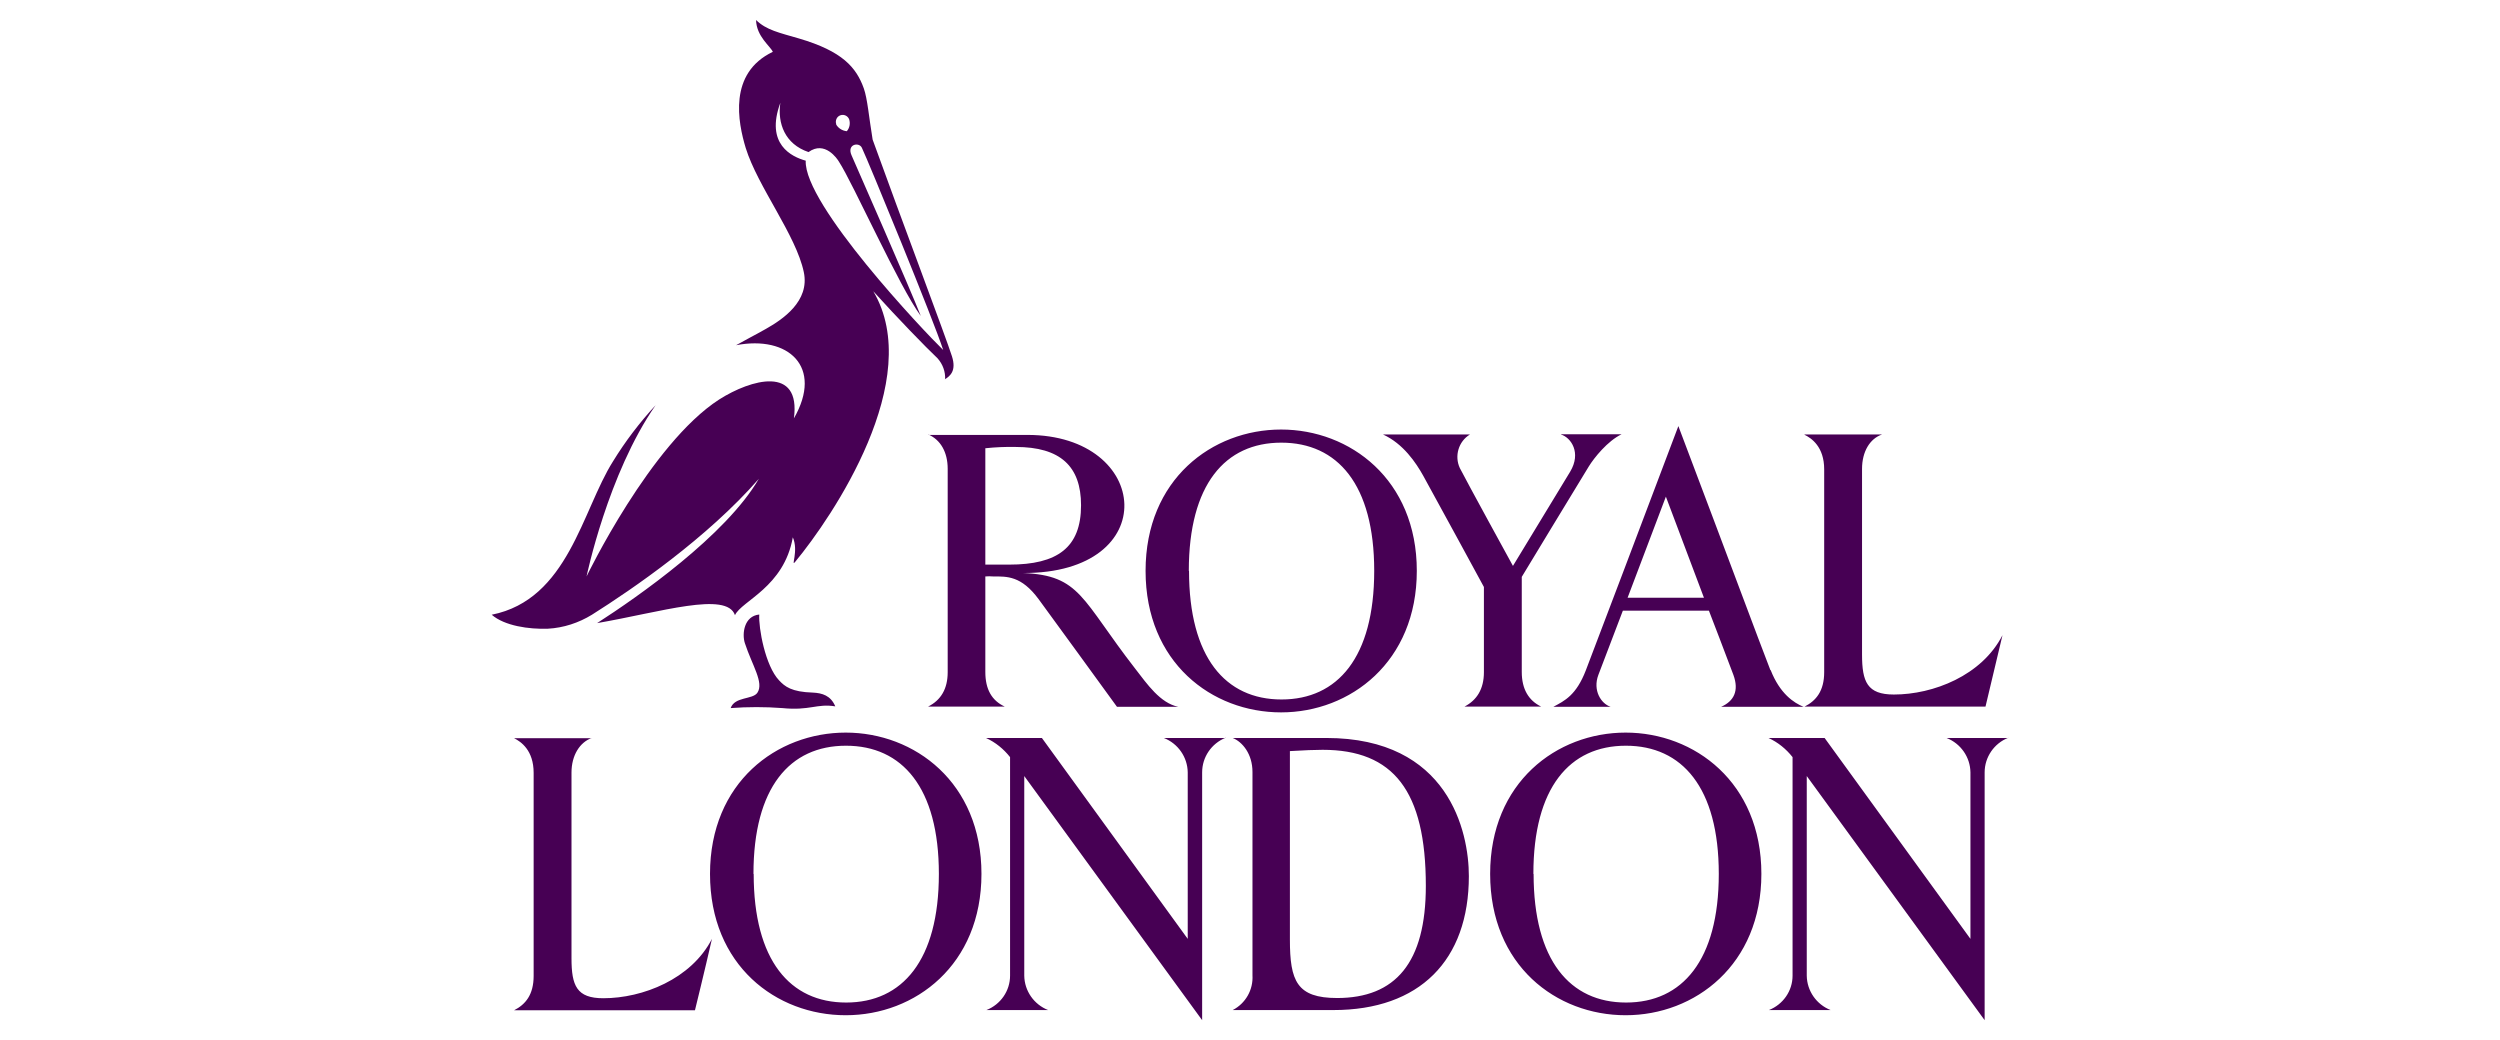
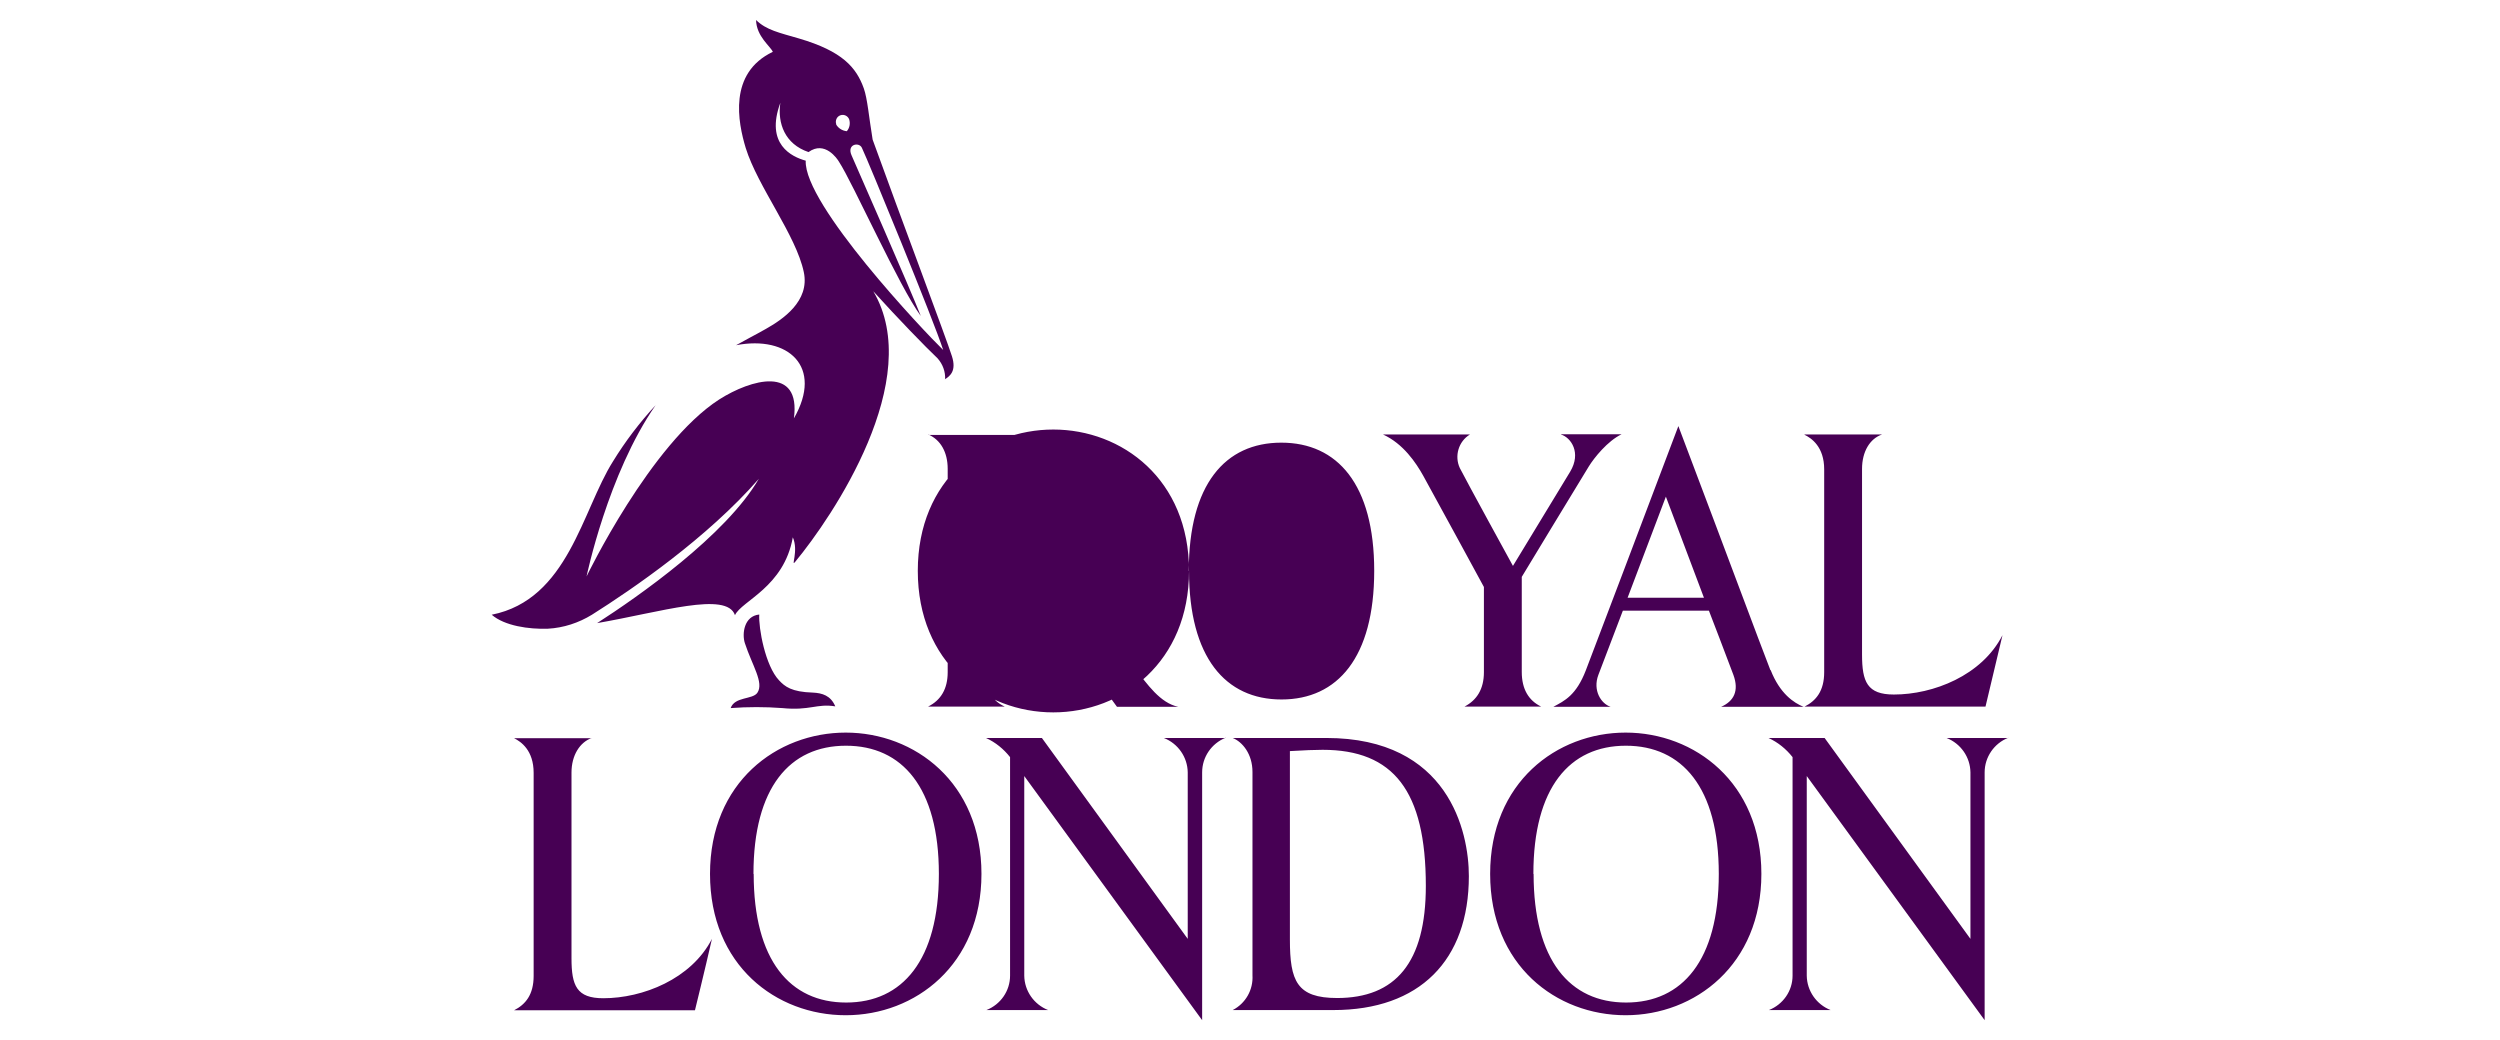
<svg xmlns="http://www.w3.org/2000/svg" id="Layer_1" data-name="Layer 1" viewBox="0 0 116.23 48.35">
  <defs>
    <style>      .cls-1 {        fill: #470054;      }    </style>
  </defs>
-   <path id="Logo" class="cls-1" d="M27.51,34.31c-.55.2-.94.8-.94,1.61v8.63c0,1.28.24,1.86,1.48,1.86,1.83,0,4.09-.89,5.05-2.76-.33,1.45-.79,3.32-.79,3.32h-8.41c.53-.27.91-.72.91-1.6v-9.44c0-1.05-.59-1.45-.91-1.61h3.61ZM56.99,34.31h-2.88c.66.26,1.1.89,1.11,1.6v7.74l-6.78-9.34h-2.6c.44.2.82.51,1.12.89v10.16c0,.71-.44,1.34-1.1,1.6h2.87c-.66-.26-1.1-.89-1.11-1.6v-9.28l8.27,11.35v-11.52c0-.71.43-1.34,1.09-1.61h.01ZM83.89,20.21c.33.16.92.56.92,1.61v9.43c0,.88-.38,1.33-.91,1.6h8.41s.45-1.88.79-3.32c-.96,1.88-3.22,2.76-5.05,2.76-1.24,0-1.48-.59-1.48-1.86v-8.63c0-.81.37-1.41.93-1.6h-3.6ZM82.32,31.15c.43,1.1,1.08,1.53,1.53,1.71h-3.83c.59-.26.84-.74.57-1.48-.2-.55-1.14-2.99-1.14-2.99h-4s-.99,2.59-1.14,2.99c-.27.72.13,1.34.57,1.48h-2.66c.52-.28,1.06-.53,1.51-1.7.47-1.22,2.79-7.35,4.3-11.35,2.47,6.53,3.69,9.83,4.28,11.35M79.22,27.79l-1.77-4.7-1.78,4.7h3.55ZM72.57,20.2c.47.14.96.85.43,1.73l-2.66,4.38s-2.14-3.9-2.47-4.55c-.26-.56-.06-1.24.47-1.56h-4.04c.94.43,1.53,1.31,1.87,1.92.55.99,2.82,5.17,2.82,5.17v3.96c0,.79-.33,1.3-.9,1.6h3.56c-.58-.28-.9-.81-.9-1.61v-4.42s2.62-4.33,3.12-5.14c.24-.39.87-1.18,1.52-1.49h-2.8ZM55.27,26.54c0-4.02,1.69-5.96,4.3-5.96s4.32,1.94,4.32,5.96-1.7,5.98-4.31,5.98-4.3-1.96-4.3-5.98M65.87,26.54c0-4.25-3.11-6.57-6.31-6.57s-6.3,2.31-6.3,6.57,3.08,6.58,6.3,6.58,6.31-2.35,6.31-6.58M35.03,40.63c0-4.02,1.69-5.96,4.3-5.96s4.32,1.94,4.32,5.96-1.7,5.98-4.31,5.98-4.3-1.96-4.3-5.98M45.63,40.63c0-4.25-3.11-6.57-6.31-6.57s-6.31,2.31-6.31,6.57,3.08,6.57,6.31,6.57,6.31-2.34,6.31-6.57M71.29,40.63c0-4.02,1.69-5.96,4.3-5.96s4.32,1.94,4.32,5.96-1.7,5.98-4.31,5.98-4.3-1.96-4.3-5.98M81.89,40.63c0-4.25-3.11-6.57-6.31-6.57s-6.3,2.31-6.3,6.57,3.08,6.57,6.3,6.57,6.31-2.34,6.31-6.57M43.16,20.2c.57.25.9.82.9,1.6v9.45c0,.77-.31,1.3-.91,1.6h3.56c-.6-.28-.9-.8-.9-1.61v-4.44c.12-.01.24-.01.36,0,.64,0,1.31-.04,2.12,1.06.99,1.35,2.63,3.61,3.64,5h2.85c-.84-.17-1.45-1.06-2-1.77-2.51-3.23-2.54-4.34-5.22-4.45,6.53.03,5.97-6.42.21-6.42h-4.6ZM45.81,20.84c.47-.05.94-.07,1.41-.06,2.08,0,3.04.9,3.04,2.71,0,1.97-1.1,2.76-3.34,2.76h-1.11v-5.4ZM93.37,34.31h-2.87c.66.26,1.1.89,1.11,1.6v7.74l-6.78-9.34h-2.61c.44.2.82.51,1.12.89v10.16c0,.71-.44,1.34-1.1,1.6h2.87c-.66-.26-1.1-.89-1.11-1.6v-9.28l8.27,11.35v-11.52c0-.71.44-1.35,1.1-1.61ZM61.65,34.31h-4.34c.45.18.92.74.92,1.58v9.45c.04.68-.32,1.31-.92,1.62h4.68c4.01,0,6.3-2.31,6.3-6.23,0-2.06-.94-6.42-6.63-6.42M62.17,46.4c-1.88,0-2.2-.79-2.2-2.72v-8.76c.68-.04,1.16-.06,1.52-.06,3.29,0,4.8,1.9,4.8,6.33,0,3.57-1.41,5.21-4.13,5.21M38.83,32.84c-.85-.14-1.18.21-2.46.08-.8-.06-1.6-.06-2.4,0,.19-.54,1.02-.39,1.24-.71.32-.47-.24-1.27-.58-2.31-.14-.43-.04-1.26.67-1.33-.04.62.28,2.39.92,3.06.27.29.58.54,1.57.57.44.02.83.14,1.04.63ZM43.94,17.64c.02-.36-.11-.71-.35-.98-.56-.53-1.87-1.88-2.99-3.12,2.43,4.1-1.9,10.49-3.63,12.58-.22.27.17-.5-.11-1.14-.41,2.32-2.38,2.95-2.69,3.62-.38-1.12-3.46-.14-6.41.37,1.91-1.23,5.99-4.08,7.52-6.71-2.4,2.75-5.86,5.12-7.76,6.32-.62.38-1.32.61-2.05.65-.88.03-2.01-.13-2.61-.65,3.56-.71,4.2-4.85,5.64-7.13.57-.93,1.24-1.81,1.98-2.61-2.22,3.19-3.21,7.96-3.21,7.96,0,0,2.97-6.17,6.17-8.23,1.48-.94,3.8-1.59,3.47.88,1.38-2.4-.26-3.87-2.69-3.4.42-.24.88-.47,1.39-.76.76-.43,2.05-1.28,1.76-2.64-.36-1.72-2.14-3.97-2.7-5.77-.36-1.19-.82-3.48,1.26-4.47-.11-.26-.76-.71-.78-1.48.48.47,1.08.59,2,.86,2.01.59,2.66,1.34,3.01,2.32.17.48.24,1.35.41,2.38,1.25,3.47,3.43,9.25,3.69,10.08.21.67-.08.91-.34,1.07ZM38.87,5.78c.1.18.29.3.5.32.13-.15.17-.36.11-.55-.06-.16-.24-.25-.41-.19,0,0,0,0,0,0-.17.06-.25.25-.19.42ZM43.85,16.27c-.41-1.3-3.49-8.8-3.78-9.4-.13-.28-.71-.17-.48.35s2.7,6.15,3.22,7.47c-1-1.35-3.16-6.19-3.81-7.18-.07-.12-.65-.99-1.41-.44-1.1-.37-1.45-1.34-1.31-2.29-.71,1.93.53,2.51,1.18,2.69-.1,2.02,5.5,7.94,6.4,8.81Z" />
+   <path id="Logo" class="cls-1" d="M27.51,34.31c-.55.2-.94.8-.94,1.61v8.63c0,1.28.24,1.86,1.48,1.86,1.83,0,4.09-.89,5.05-2.76-.33,1.45-.79,3.32-.79,3.32h-8.41c.53-.27.91-.72.91-1.6v-9.44c0-1.05-.59-1.45-.91-1.61h3.61ZM56.99,34.31h-2.88c.66.26,1.1.89,1.11,1.6v7.74l-6.78-9.34h-2.6c.44.2.82.51,1.12.89v10.16c0,.71-.44,1.34-1.1,1.6h2.87c-.66-.26-1.1-.89-1.11-1.6v-9.28l8.27,11.35v-11.52c0-.71.43-1.34,1.09-1.61h.01ZM83.89,20.21c.33.16.92.56.92,1.61v9.43c0,.88-.38,1.33-.91,1.6h8.41s.45-1.88.79-3.32c-.96,1.88-3.22,2.76-5.05,2.76-1.24,0-1.48-.59-1.48-1.86v-8.63c0-.81.37-1.41.93-1.6h-3.6ZM82.32,31.15c.43,1.1,1.08,1.53,1.53,1.71h-3.83c.59-.26.84-.74.57-1.48-.2-.55-1.14-2.99-1.14-2.99h-4s-.99,2.59-1.14,2.99c-.27.72.13,1.34.57,1.48h-2.66c.52-.28,1.06-.53,1.51-1.7.47-1.22,2.79-7.35,4.3-11.35,2.47,6.53,3.69,9.83,4.28,11.35M79.22,27.79l-1.77-4.7-1.78,4.7h3.55ZM72.57,20.2c.47.14.96.85.43,1.73l-2.66,4.38s-2.14-3.9-2.47-4.55c-.26-.56-.06-1.24.47-1.56h-4.04c.94.43,1.53,1.31,1.87,1.92.55.99,2.82,5.17,2.82,5.17v3.96c0,.79-.33,1.3-.9,1.6h3.56c-.58-.28-.9-.81-.9-1.61v-4.42s2.62-4.33,3.12-5.14c.24-.39.87-1.18,1.52-1.49h-2.8ZM55.27,26.54c0-4.02,1.69-5.96,4.3-5.96s4.32,1.94,4.32,5.96-1.7,5.98-4.31,5.98-4.3-1.96-4.3-5.98c0-4.25-3.11-6.57-6.31-6.57s-6.3,2.31-6.3,6.57,3.08,6.58,6.3,6.58,6.31-2.35,6.31-6.58M35.03,40.63c0-4.02,1.69-5.96,4.3-5.96s4.32,1.94,4.32,5.96-1.7,5.98-4.31,5.98-4.3-1.96-4.3-5.98M45.63,40.63c0-4.25-3.11-6.57-6.31-6.57s-6.31,2.31-6.31,6.57,3.08,6.57,6.31,6.57,6.31-2.34,6.31-6.57M71.29,40.63c0-4.02,1.69-5.96,4.3-5.96s4.32,1.94,4.32,5.96-1.7,5.98-4.31,5.98-4.3-1.96-4.3-5.98M81.89,40.63c0-4.25-3.11-6.57-6.31-6.57s-6.3,2.31-6.3,6.57,3.08,6.57,6.3,6.57,6.31-2.34,6.31-6.57M43.16,20.2c.57.25.9.82.9,1.6v9.45c0,.77-.31,1.3-.91,1.6h3.56c-.6-.28-.9-.8-.9-1.61v-4.44c.12-.01.24-.01.36,0,.64,0,1.31-.04,2.12,1.06.99,1.35,2.63,3.61,3.64,5h2.85c-.84-.17-1.45-1.06-2-1.77-2.51-3.23-2.54-4.34-5.22-4.45,6.53.03,5.97-6.42.21-6.42h-4.6ZM45.81,20.84c.47-.05.94-.07,1.41-.06,2.08,0,3.04.9,3.04,2.71,0,1.97-1.1,2.76-3.34,2.76h-1.11v-5.4ZM93.37,34.31h-2.87c.66.26,1.1.89,1.11,1.6v7.74l-6.78-9.34h-2.61c.44.2.82.51,1.12.89v10.16c0,.71-.44,1.34-1.1,1.6h2.87c-.66-.26-1.1-.89-1.11-1.6v-9.28l8.27,11.35v-11.52c0-.71.44-1.35,1.1-1.61ZM61.65,34.31h-4.34c.45.18.92.74.92,1.58v9.45c.04.68-.32,1.31-.92,1.62h4.68c4.01,0,6.3-2.31,6.3-6.23,0-2.06-.94-6.42-6.63-6.42M62.17,46.4c-1.88,0-2.2-.79-2.2-2.72v-8.76c.68-.04,1.16-.06,1.52-.06,3.29,0,4.8,1.9,4.8,6.33,0,3.57-1.41,5.21-4.13,5.21M38.83,32.84c-.85-.14-1.18.21-2.46.08-.8-.06-1.6-.06-2.4,0,.19-.54,1.02-.39,1.24-.71.32-.47-.24-1.27-.58-2.31-.14-.43-.04-1.26.67-1.33-.04.62.28,2.39.92,3.06.27.29.58.54,1.57.57.44.02.83.14,1.04.63ZM43.94,17.64c.02-.36-.11-.71-.35-.98-.56-.53-1.87-1.88-2.99-3.12,2.43,4.1-1.9,10.49-3.63,12.58-.22.27.17-.5-.11-1.14-.41,2.32-2.38,2.95-2.69,3.62-.38-1.12-3.46-.14-6.41.37,1.91-1.23,5.99-4.08,7.52-6.71-2.4,2.75-5.86,5.12-7.76,6.32-.62.38-1.32.61-2.05.65-.88.03-2.01-.13-2.61-.65,3.56-.71,4.2-4.85,5.64-7.13.57-.93,1.24-1.81,1.98-2.61-2.22,3.19-3.21,7.96-3.21,7.96,0,0,2.97-6.17,6.17-8.23,1.48-.94,3.8-1.59,3.47.88,1.38-2.4-.26-3.87-2.69-3.4.42-.24.88-.47,1.39-.76.76-.43,2.05-1.28,1.76-2.64-.36-1.72-2.14-3.97-2.7-5.77-.36-1.19-.82-3.48,1.26-4.47-.11-.26-.76-.71-.78-1.48.48.47,1.08.59,2,.86,2.01.59,2.66,1.34,3.01,2.32.17.48.24,1.35.41,2.38,1.25,3.47,3.43,9.25,3.69,10.08.21.67-.08.91-.34,1.07ZM38.87,5.78c.1.18.29.3.5.32.13-.15.17-.36.11-.55-.06-.16-.24-.25-.41-.19,0,0,0,0,0,0-.17.06-.25.25-.19.42ZM43.85,16.27c-.41-1.3-3.49-8.8-3.78-9.4-.13-.28-.71-.17-.48.35s2.7,6.15,3.22,7.47c-1-1.35-3.16-6.19-3.81-7.18-.07-.12-.65-.99-1.41-.44-1.1-.37-1.45-1.34-1.31-2.29-.71,1.93.53,2.51,1.18,2.69-.1,2.02,5.5,7.94,6.4,8.81Z" />
</svg>